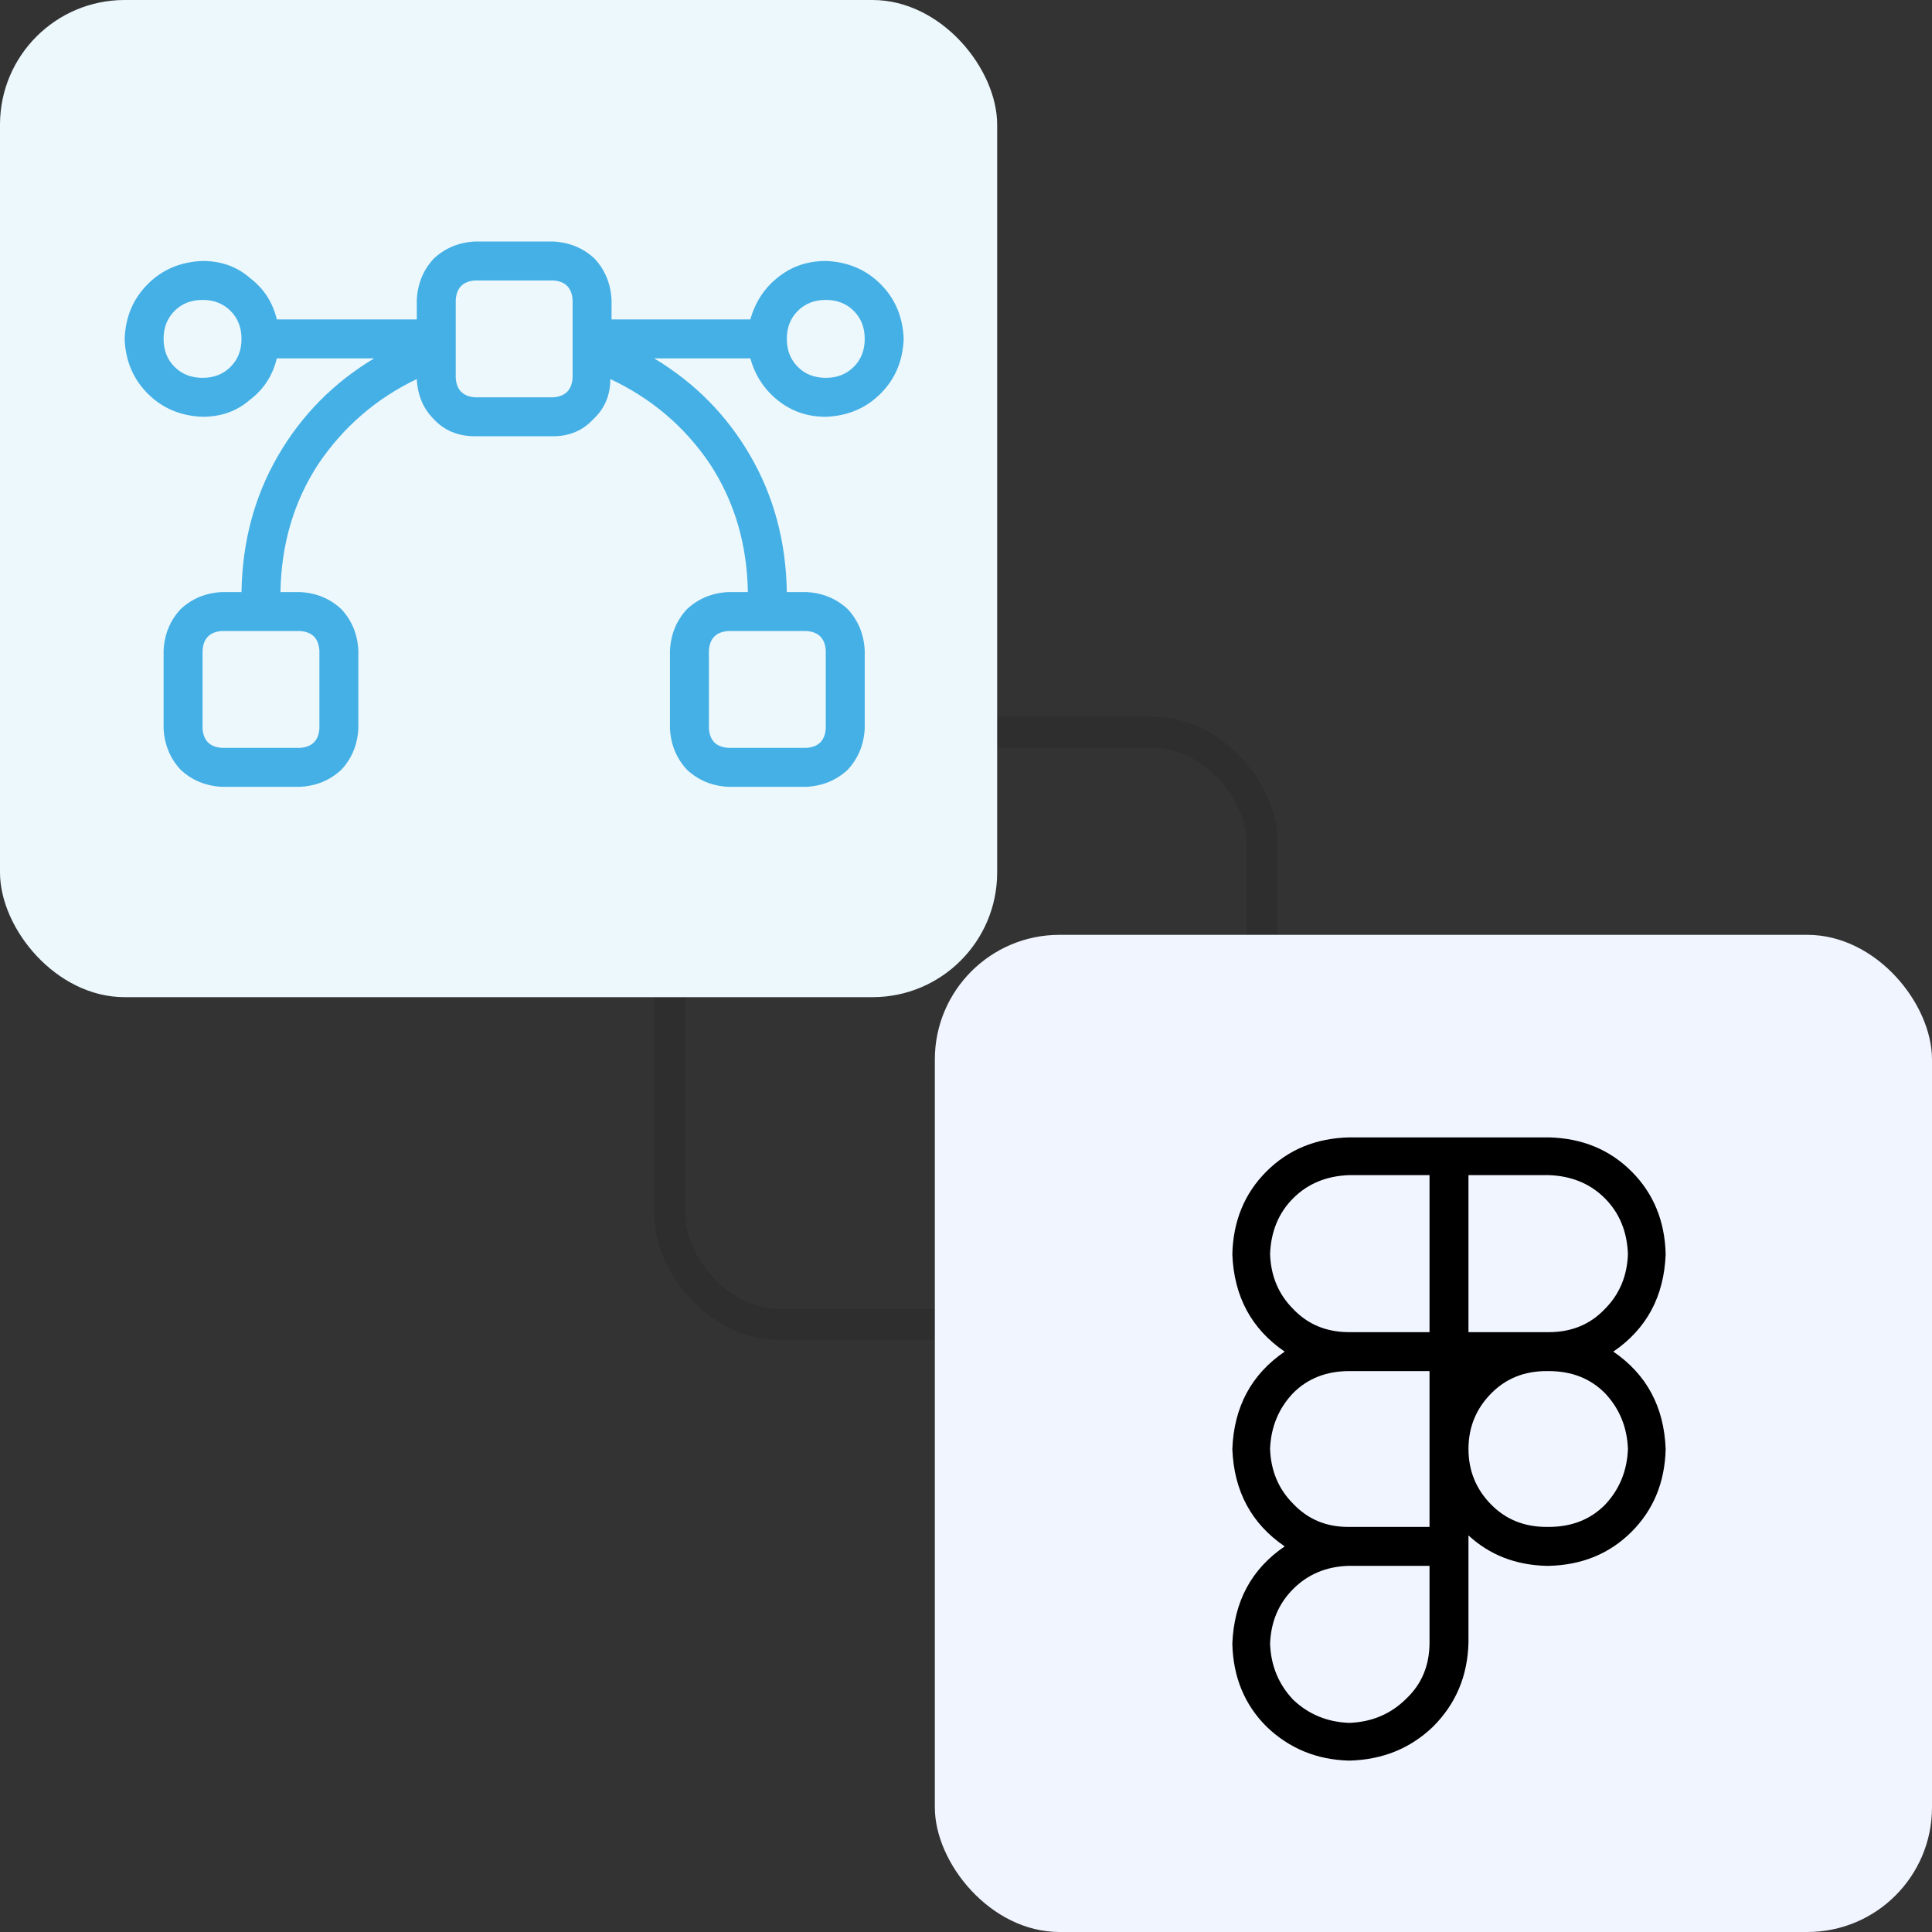
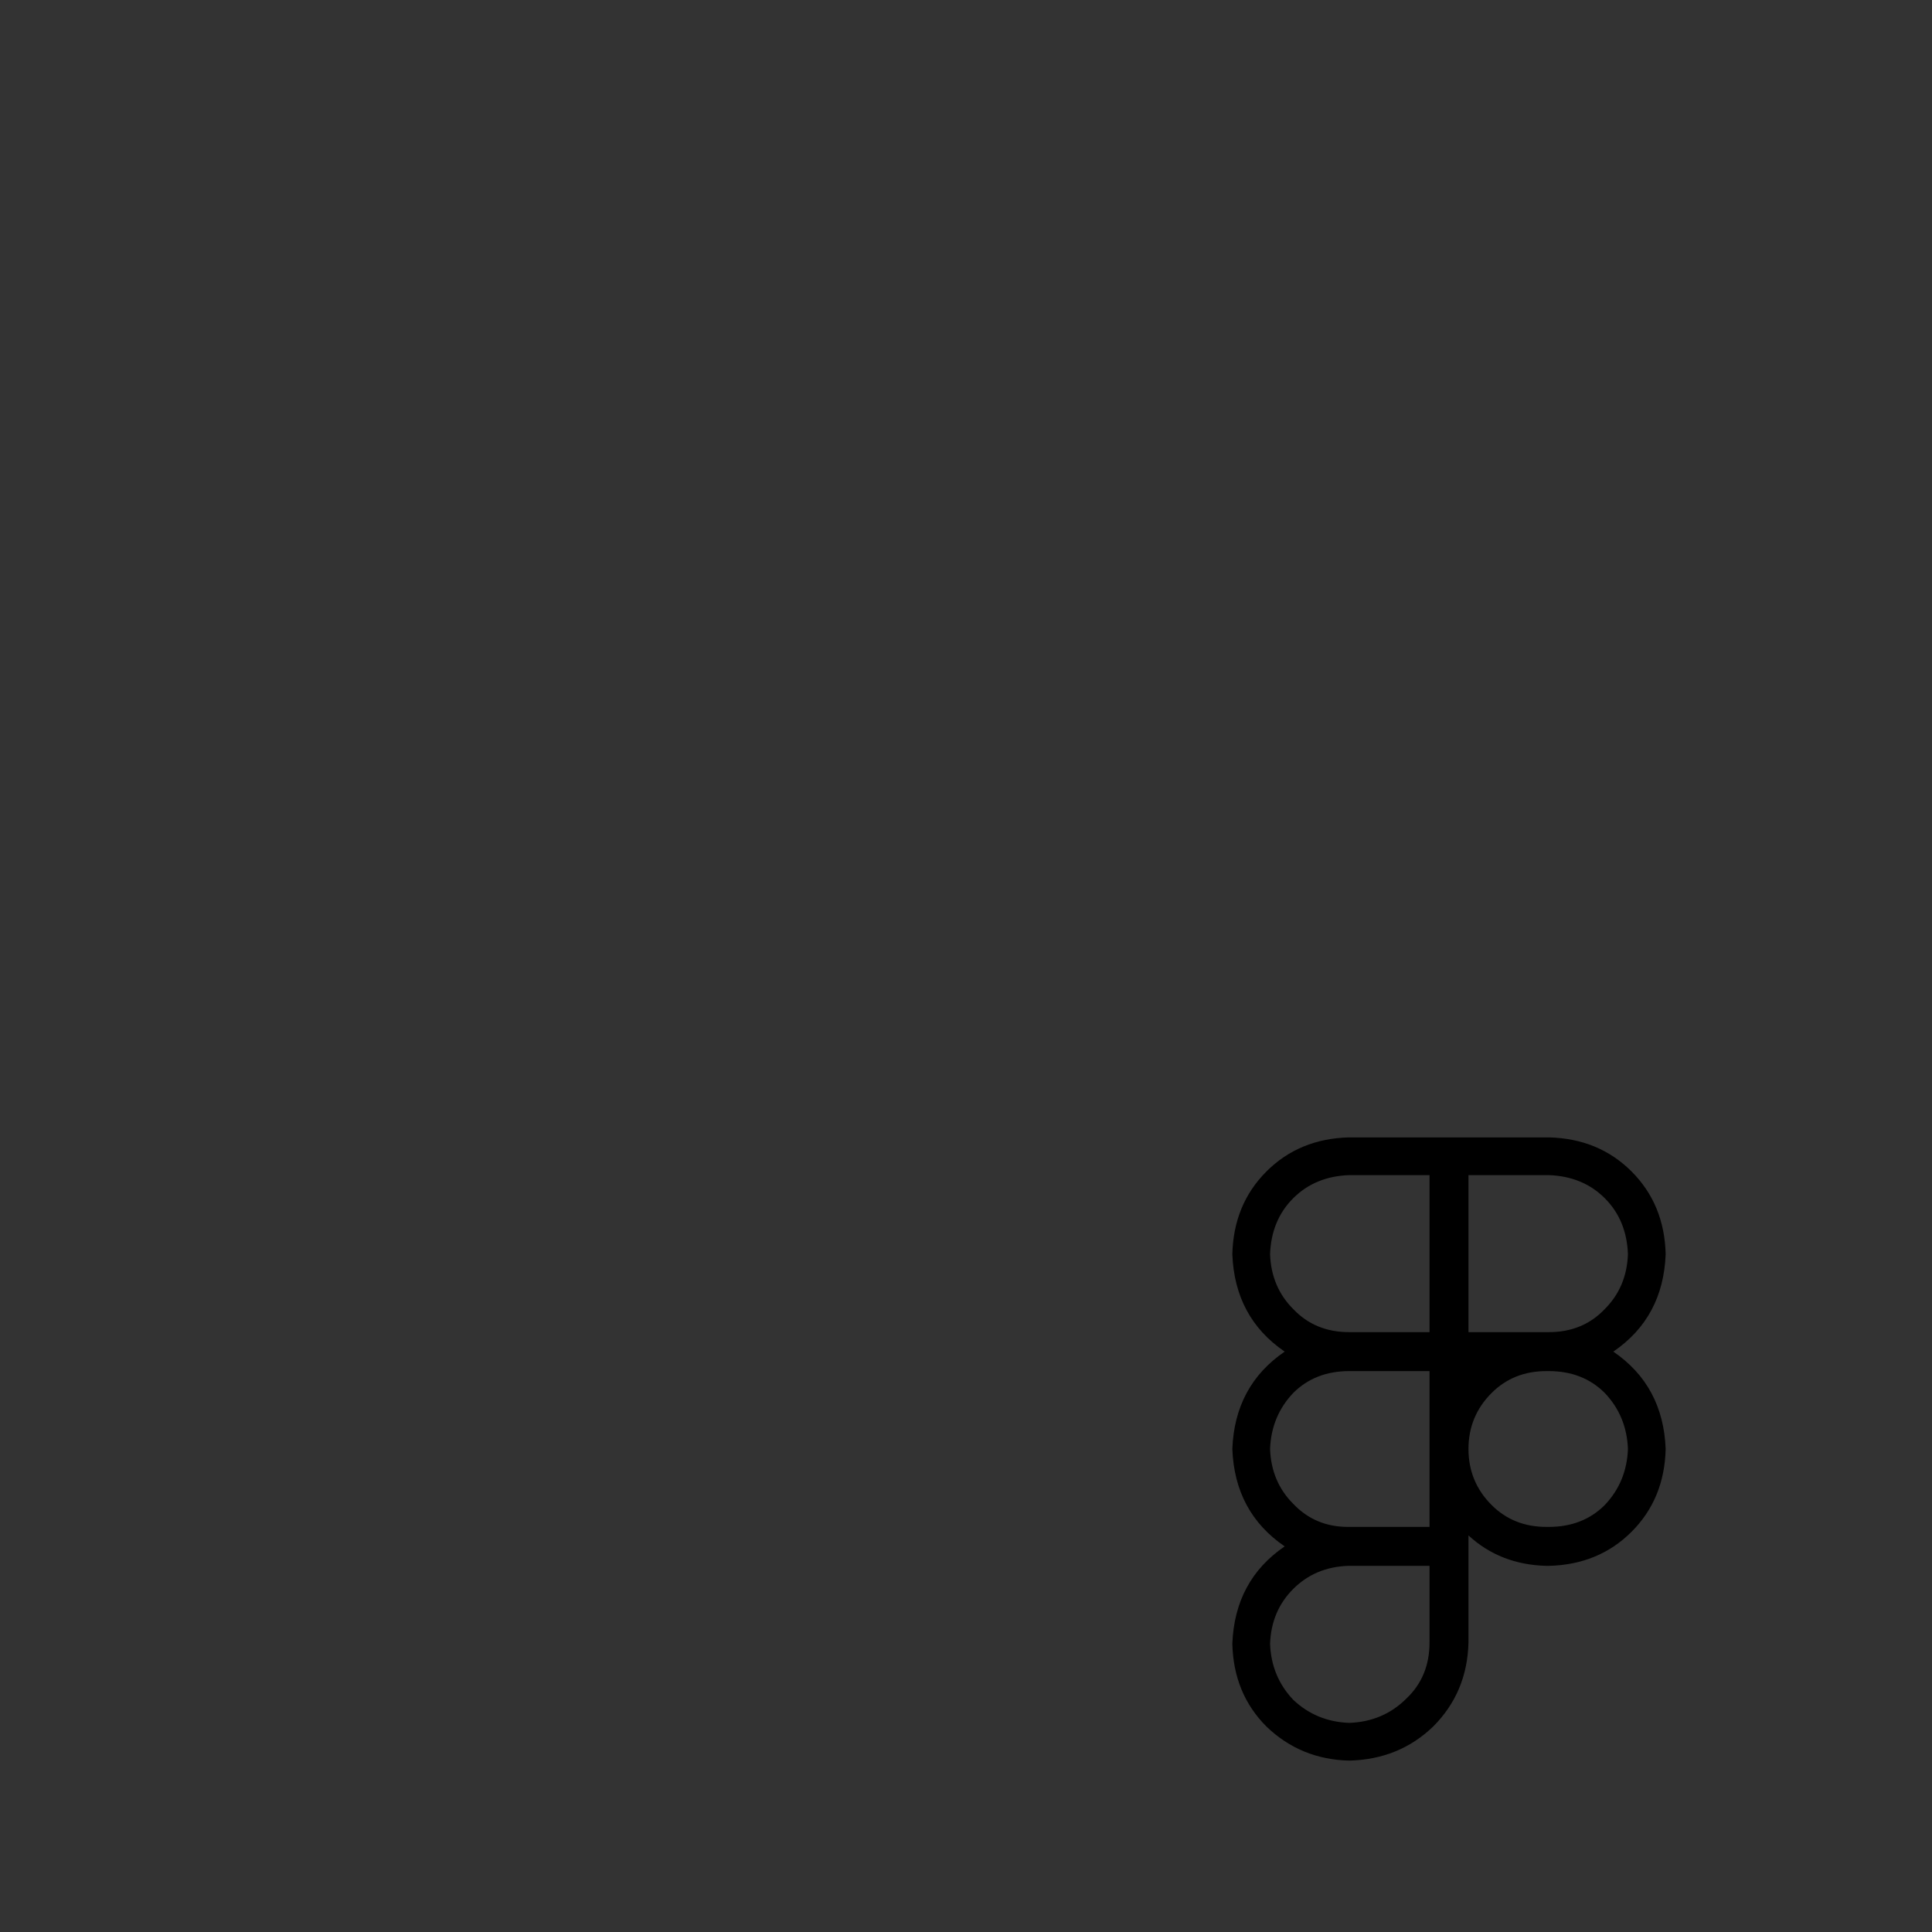
<svg xmlns="http://www.w3.org/2000/svg" width="62" height="62" viewBox="0 0 62 62" fill="none">
  <rect x="0" y="0" width="62" height="62" fill="#333333" stroke="none" />
-   <rect x="21.5" y="23.5" width="19" height="19" rx="3.5" stroke="black" stroke-opacity="0.1" />
-   <rect width="32" height="32" rx="4" fill="#EDF8FD" />
-   <path d="M25.25 19H25.875C26.396 19.026 26.838 19.208 27.203 19.547C27.542 19.912 27.724 20.354 27.75 20.875V23.375C27.724 23.896 27.542 24.338 27.203 24.703C26.838 25.042 26.396 25.224 25.875 25.25H23.375C22.854 25.224 22.412 25.042 22.047 24.703C21.708 24.338 21.526 23.896 21.5 23.375V20.875C21.526 20.354 21.708 19.912 22.047 19.547C22.412 19.208 22.854 19.026 23.375 19H24C23.974 17.463 23.57 16.096 22.789 14.898C21.982 13.7 20.914 12.789 19.586 12.164C19.586 12.685 19.404 13.115 19.039 13.453C18.701 13.818 18.271 14 17.75 14H15.25C14.703 14 14.26 13.818 13.922 13.453C13.583 13.115 13.401 12.685 13.375 12.164C12.073 12.789 11.018 13.7 10.211 14.898C9.43 16.096 9.026 17.463 9 19H9.625C10.146 19.026 10.588 19.208 10.953 19.547C11.292 19.912 11.474 20.354 11.5 20.875V23.375C11.474 23.896 11.292 24.338 10.953 24.703C10.588 25.042 10.146 25.224 9.625 25.25H7.125C6.604 25.224 6.161 25.042 5.797 24.703C5.458 24.338 5.276 23.896 5.25 23.375V20.875C5.276 20.354 5.458 19.912 5.797 19.547C6.161 19.208 6.604 19.026 7.125 19H7.75C7.776 17.385 8.167 15.927 8.922 14.625C9.677 13.323 10.706 12.281 12.008 11.5H8.883C8.753 12.047 8.466 12.49 8.023 12.828C7.607 13.193 7.099 13.375 6.5 13.375C5.797 13.349 5.211 13.102 4.742 12.633C4.273 12.164 4.026 11.578 4 10.875C4.026 10.172 4.273 9.586 4.742 9.117C5.211 8.648 5.797 8.401 6.5 8.375C7.099 8.375 7.607 8.557 8.023 8.922C8.466 9.26 8.753 9.703 8.883 10.25H13.375V9.625C13.401 9.104 13.583 8.661 13.922 8.297C14.287 7.958 14.729 7.776 15.25 7.75H17.75C18.271 7.776 18.713 7.958 19.078 8.297C19.417 8.661 19.599 9.104 19.625 9.625V10.25H24.078C24.234 9.703 24.521 9.26 24.938 8.922C25.38 8.557 25.901 8.375 26.5 8.375C27.203 8.401 27.789 8.648 28.258 9.117C28.727 9.586 28.974 10.172 29 10.875C28.974 11.578 28.727 12.164 28.258 12.633C27.789 13.102 27.203 13.349 26.5 13.375C25.901 13.375 25.38 13.193 24.938 12.828C24.521 12.49 24.234 12.047 24.078 11.5H20.992C22.294 12.281 23.323 13.323 24.078 14.625C24.833 15.927 25.224 17.385 25.25 19ZM17.75 9H15.25C14.859 9.026 14.651 9.234 14.625 9.625V12.125C14.651 12.516 14.859 12.724 15.25 12.75H17.75C18.141 12.724 18.349 12.516 18.375 12.125V9.625C18.349 9.234 18.141 9.026 17.75 9ZM23.375 20.25C22.984 20.276 22.776 20.484 22.75 20.875V23.375C22.776 23.766 22.984 23.974 23.375 24H25.875C26.266 23.974 26.474 23.766 26.5 23.375V20.875C26.474 20.484 26.266 20.276 25.875 20.25H23.375ZM7.125 20.25C6.734 20.276 6.526 20.484 6.5 20.875V23.375C6.526 23.766 6.734 23.974 7.125 24H9.625C10.016 23.974 10.224 23.766 10.25 23.375V20.875C10.224 20.484 10.016 20.276 9.625 20.25H7.125ZM6.5 9.625C6.135 9.625 5.836 9.742 5.602 9.977C5.367 10.211 5.25 10.51 5.25 10.875C5.25 11.24 5.367 11.539 5.602 11.773C5.836 12.008 6.135 12.125 6.5 12.125C6.865 12.125 7.164 12.008 7.398 11.773C7.633 11.539 7.75 11.24 7.75 10.875C7.75 10.51 7.633 10.211 7.398 9.977C7.164 9.742 6.865 9.625 6.5 9.625ZM26.5 9.625C26.135 9.625 25.836 9.742 25.602 9.977C25.367 10.211 25.25 10.51 25.25 10.875C25.25 11.24 25.367 11.539 25.602 11.773C25.836 12.008 26.135 12.125 26.5 12.125C26.865 12.125 27.164 12.008 27.398 11.773C27.633 11.539 27.75 11.24 27.75 10.875C27.75 10.51 27.633 10.211 27.398 9.977C27.164 9.742 26.865 9.625 26.5 9.625Z" fill="#45B0E5" />
-   <rect x="30" y="30" width="32" height="32" rx="4" fill="#F1F5FF" />
  <path d="M39.547 40.25C39.573 39.182 39.938 38.297 40.641 37.594C41.344 36.891 42.229 36.526 43.297 36.5H49.703C50.771 36.526 51.656 36.891 52.359 37.594C53.062 38.297 53.427 39.182 53.453 40.25C53.401 41.604 52.841 42.646 51.773 43.375C52.841 44.104 53.401 45.146 53.453 46.5C53.427 47.568 53.062 48.453 52.359 49.156C51.656 49.859 50.771 50.224 49.703 50.25H49.625C48.635 50.224 47.802 49.898 47.125 49.273V52.711C47.099 53.779 46.721 54.677 45.992 55.406C45.263 56.109 44.365 56.474 43.297 56.5C42.255 56.474 41.37 56.109 40.641 55.406C39.938 54.703 39.573 53.818 39.547 52.75C39.599 51.396 40.159 50.354 41.227 49.625C40.159 48.896 39.599 47.854 39.547 46.5C39.599 45.146 40.159 44.104 41.227 43.375C40.159 42.646 39.599 41.604 39.547 40.25ZM45.875 44H43.297C42.568 44 41.969 44.234 41.5 44.703C41.031 45.198 40.784 45.797 40.758 46.5C40.784 47.203 41.031 47.789 41.5 48.258C41.969 48.753 42.555 49 43.258 49C43.284 49 43.297 49 43.297 49H45.875V44ZM47.125 46.5C47.125 47.203 47.372 47.802 47.867 48.297C48.336 48.766 48.922 49 49.625 49H49.703C50.432 49 51.031 48.766 51.5 48.297C51.969 47.802 52.216 47.203 52.242 46.5C52.216 45.797 51.969 45.198 51.5 44.703C51.031 44.234 50.432 44 49.703 44H49.625C48.922 44 48.336 44.234 47.867 44.703C47.372 45.198 47.125 45.797 47.125 46.5ZM43.297 50.25C43.271 50.25 43.258 50.25 43.258 50.25C42.555 50.276 41.969 50.523 41.5 50.992C41.031 51.461 40.784 52.047 40.758 52.75C40.784 53.453 41.031 54.052 41.5 54.547C41.995 55.016 42.594 55.263 43.297 55.289C44.026 55.263 44.638 55.003 45.133 54.508C45.628 54.039 45.875 53.44 45.875 52.711V50.25H43.297ZM43.297 37.711C42.568 37.737 41.969 37.984 41.5 38.453C41.031 38.922 40.784 39.521 40.758 40.25C40.784 40.953 41.031 41.539 41.5 42.008C41.969 42.503 42.568 42.75 43.297 42.75H45.875V37.711H43.297ZM47.125 42.75H49.703C50.432 42.75 51.031 42.503 51.5 42.008C51.969 41.539 52.216 40.953 52.242 40.25C52.216 39.521 51.969 38.922 51.5 38.453C51.031 37.984 50.432 37.737 49.703 37.711H47.125V42.75Z" fill="black" />
</svg>